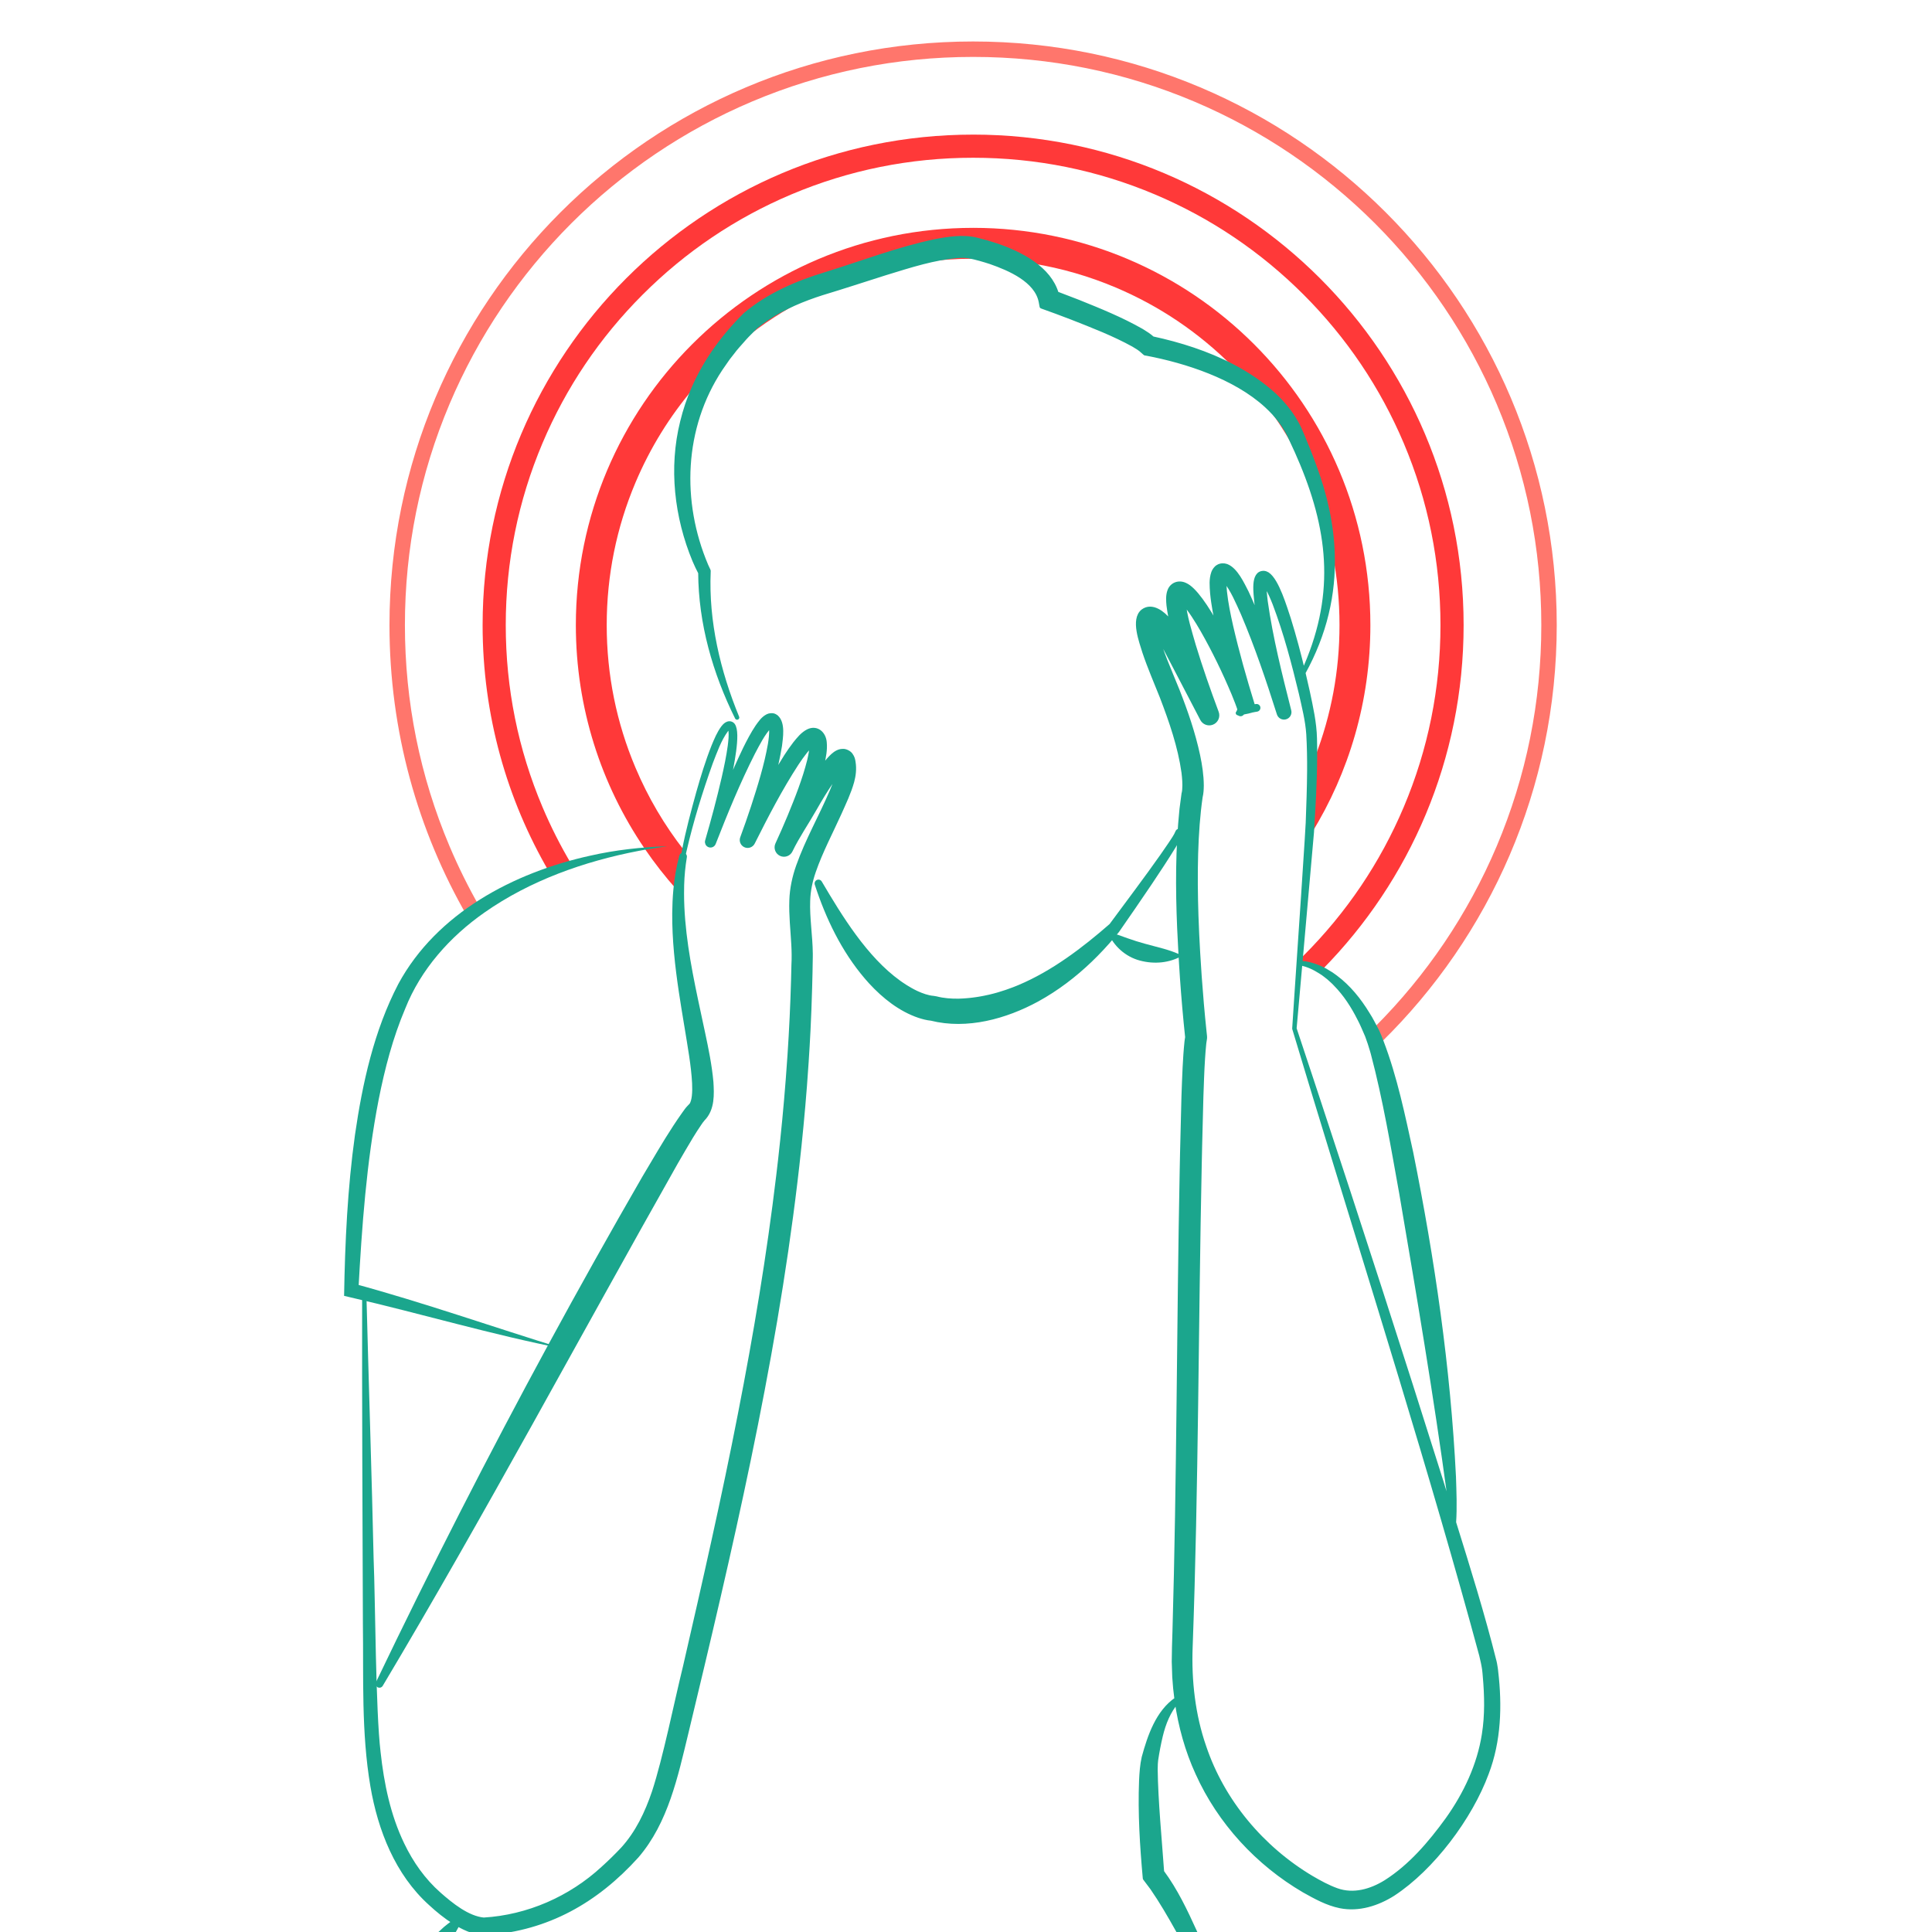
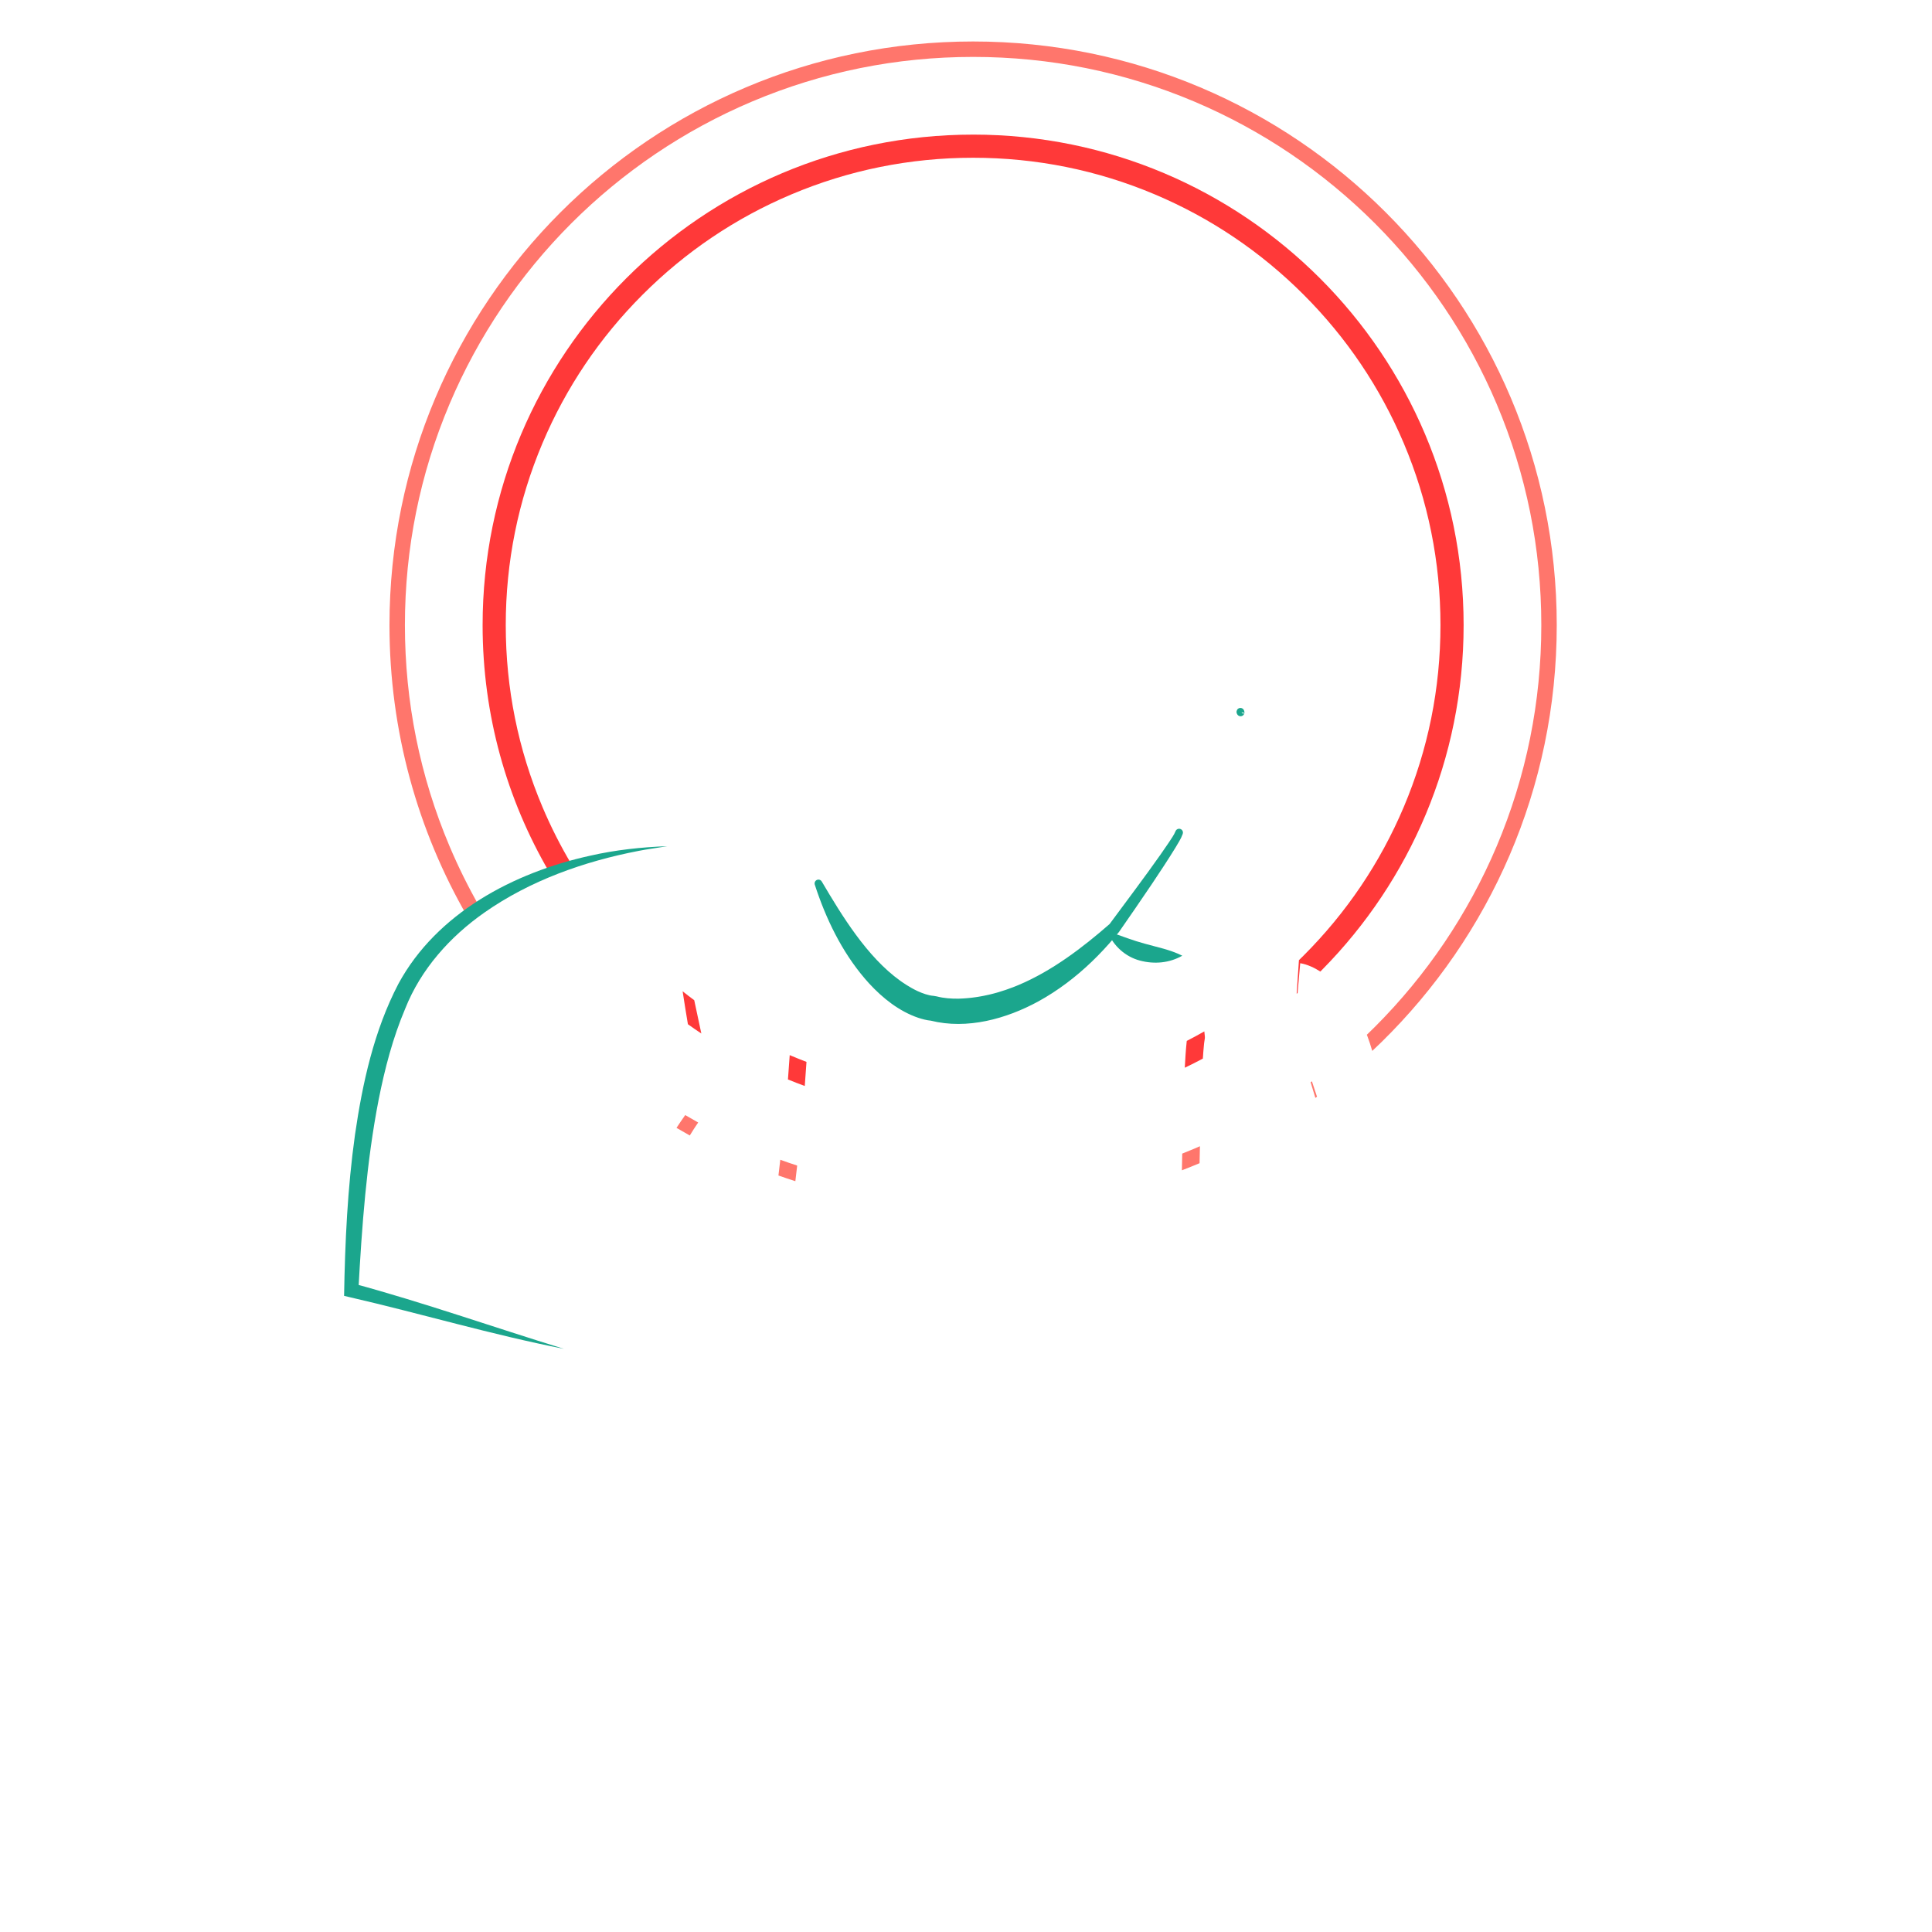
<svg xmlns="http://www.w3.org/2000/svg" id="Capa_2" data-name="Capa 2" viewBox="0 0 1758.74 1758.74">
  <defs>
    <style>      .cls-1 {        fill: none;      }      .cls-2 {        clip-path: url(#clippath);      }      .cls-3 {        fill: #ff3939;      }      .cls-4 {        fill: #ff766c;      }      .cls-5, .cls-6, .cls-7 {        fill: #1ba68d;      }      .cls-6 {        stroke-width: 4px;      }      .cls-6, .cls-7 {        stroke: #1ba68d;        stroke-linecap: round;        stroke-linejoin: round;      }      .cls-7 {        stroke-width: 7px;      }    </style>
    <clipPath id="clippath">
      <rect class="cls-1" width="1758.74" height="1758.74" />
    </clipPath>
  </defs>
  <g id="logo">
    <g class="cls-2">
      <g>
        <g>
          <path class="cls-4" d="M710.31,1055.76c-.54,4.77-1.09,9.55-1.67,14.32,5.09,1.8,10.23,3.53,15.39,5.18,.58-4.74,1.13-9.48,1.66-14.22-5.15-1.67-10.28-3.43-15.38-5.28Zm376.87-10.1c-3.64,1.54-7.3,3.04-10.97,4.49-.11,5.07-.21,10.13-.31,15.2,5.41-2.07,10.77-4.23,16.09-6.47,.1-5.14,.22-10.29,.34-15.44-1.71,.75-3.43,1.49-5.15,2.22ZM885.85,37.76c-293.43,0-531.3,237.87-531.3,531.3,0,96.63,25.8,187.23,70.88,265.29,3.73-2.85,7.55-5.6,11.46-8.26-10.33-18.01-19.58-36.65-27.64-55.7-26.97-63.76-40.65-131.5-40.65-201.33s13.68-137.57,40.65-201.33c12.96-30.65,29-60.21,47.68-87.86,18.51-27.39,39.76-53.15,63.17-76.56,23.41-23.41,49.17-44.66,76.56-63.17,27.65-18.68,57.21-34.72,87.86-47.68,63.76-26.97,131.49-40.65,201.33-40.65s137.57,13.68,201.33,40.65c30.64,12.96,60.2,29,87.85,47.68,27.39,18.51,53.15,39.76,76.56,63.17,23.41,23.41,44.66,49.17,63.17,76.56,18.68,27.65,34.72,57.21,47.69,87.86,26.96,63.76,40.64,131.49,40.64,201.33s-13.68,137.57-40.64,201.33c-12.97,30.64-29.01,60.2-47.69,87.85-18.51,27.39-39.76,53.15-63.17,76.56,0,.01-.03,.03-.04,.04-2.41,2.41-4.84,4.79-7.3,7.14,.12,.28,.24,.55,.36,.81,1.69,4.51,3.23,9.22,4.58,13.89,2.86-2.67,5.68-5.37,8.47-8.11,98.41-96.43,159.48-230.84,159.48-379.51,0-293.43-237.87-531.3-531.29-531.3Zm308.41,946.57c-.39,.29-.78,.58-1.17,.86,1.44,4.73,2.88,9.48,4.33,14.24,.5-.35,.99-.7,1.48-1.07-1.54-4.68-3.09-9.36-4.64-14.03Zm-570.49,30.75c-2.72,3.83-5.36,7.71-7.93,11.64,4,2.36,8.03,4.68,12.09,6.93,2.46-4.01,4.99-7.97,7.64-11.83-3.96-2.2-7.9-4.44-11.8-6.74Z" />
          <path class="cls-3" d="M720.25,961.08c-.46-.19-.91-.39-1.36-.59-.49,7.4-1.02,14.79-1.6,22.18,5.05,2.06,10.16,4.04,15.31,5.92,.56-7.3,1.09-14.61,1.56-21.92-4.66-1.78-9.3-3.64-13.91-5.59Zm376.55-17.62c-.17-1.52-.33-3.04-.48-4.56-5.26,3.01-10.58,5.89-15.97,8.65-.05,.34-.09,.68-.11,.9-.81,7.82-1.31,15.66-1.7,23.52,5.55-2.65,11.03-5.42,16.44-8.29,.28-4.47,.64-8.92,1.08-13.37,.03-.38,.12-1.14,.19-1.51l.43-2.81c.15-.84,.22-1.66,.12-2.53Zm-459.96-10.16c-1.62-7.58-3.26-15.17-4.86-22.78-3.57-2.64-7.09-5.35-10.57-8.14,1.5,10.03,3.15,20.04,4.81,30,4.03,2.89,8.1,5.71,12.23,8.44-.54-2.5-1.08-5.01-1.61-7.52ZM885.85,122.54c-246.61,0-446.52,199.91-446.52,446.52,0,81.98,22.09,158.8,60.66,224.83,6.69-2.52,13.47-4.84,20.32-6.96-9.98-16.73-18.82-34.17-26.48-52.28-22.18-52.44-33.43-108.15-33.43-165.59s11.25-113.16,33.43-165.6c21.42-50.66,52.1-96.16,91.18-135.24,39.08-39.08,84.58-69.76,135.24-91.18,52.44-22.18,108.15-33.43,165.6-33.43s113.15,11.25,165.59,33.43c50.66,21.42,96.16,52.1,135.24,91.18,39.08,39.08,69.76,84.58,91.19,135.24,22.18,52.44,33.42,108.15,33.42,165.6s-11.24,113.15-33.42,165.59c-21.43,50.66-52.11,96.16-91.19,135.24-.89,.89-1.78,1.77-2.68,2.65-.51,.51-1.03,1.02-1.55,1.52-.73,10.86-1.43,21.24-2.06,30.6,.27-.23,.55-.47,.82-.72,.73-8.31,1.55-17.49,2.41-27.1,3.33,.52,6.64,1.64,9.71,2.96,2.94,1.27,5.9,2.89,8.62,4.64,.7-.7,1.39-1.4,2.07-2.11,79.38-80.6,128.35-191.22,128.35-313.27,0-246.61-199.92-446.52-446.52-446.52Z" />
-           <path class="cls-3" d="M722.35,859.86c.33,6.16,.46,12.35,.1,18.65-.09,4.36-.19,8.73-.31,13.09,5,2.54,10.06,4.97,15.19,7.28,.27-9.35,.46-18.63,.58-27.51,.02-1.09,.02-2.18,.01-3.28-5.27-2.61-10.46-5.35-15.57-8.23Zm206.21,40.04s-.04,.02-.07,.03c-.74,.31-1.48,.61-2.22,.91-.36,.15-.72,.3-1.08,.43-.57,.24-1.14,.46-1.71,.68-4.44,1.72-8.95,3.26-13.51,4.6-.5,.15-1.01,.3-1.52,.44-.14,.05-.28,.08-.42,.12-.79,.23-1.59,.44-2.39,.65-.86,.23-1.73,.45-2.6,.66-.66,.17-1.32,.33-1.99,.48-1.66,.39-3.34,.75-5.02,1.07-.59,.12-1.18,.23-1.77,.34-1.18,.22-2.36,.43-3.55,.61-.59,.1-1.19,.19-1.79,.27-1.19,.18-2.38,.34-3.58,.48-.6,.07-1.2,.14-1.81,.2-.45,.05-.9,.1-1.35,.14-.36,.04-.72,.07-1.08,.1-.42,.04-.83,.08-1.25,.11-.84,.07-1.69,.13-2.53,.18-.56,.03-1.12,.07-1.68,.09-1.01,.05-2.02,.09-3.03,.12-6.98,.08-13.93-.41-20.66-2.15l-2.48-.42c-5.26-.42-10.79-2.42-15.81-4.71-.71-.34-1.41-.69-2.11-1.05-.36-.18-.73-.37-1.09-.56-.33-.18-.67-.35-1-.54-.52-.28-1.04-.57-1.56-.86-2.93-1.64-5.79-3.44-8.58-5.37-.66-.45-1.31-.91-1.96-1.38-9.22-1.91-18.34-4.23-27.36-6.94,1.23,1.44,2.49,2.87,3.77,4.28,12.03,13.01,26.49,24.64,43.53,30.39,3.51,1.1,6.9,2.05,10.6,2.38,.04,.01,.06,.01,.06,.01,32.19,8.1,66.98-1.62,95.43-17.08,8.86-4.86,17.31-10.36,25.35-16.38-13.2,3.39-26.61,5.94-40.18,7.67Zm160.43-66.26c-5.03,3.88-10.17,7.6-15.41,11.17,.36,8.42,.79,16.82,1.28,25.22,.14,2.37,.28,4.75,.43,7.12,5.18-3.18,10.26-6.5,15.26-9.94-.64-10.98-1.18-22.24-1.56-33.57ZM885.85,207.42c-199.73,0-361.64,161.91-361.64,361.64,0,75.43,23.1,145.48,62.61,203.43,9.04,13.27,18.94,25.9,29.63,37.82,.91,1.02,1.83,2.04,2.76,3.05-.01-2.61,.03-5.22,.1-7.83,.25-8.62,1.07-17.23,2.5-25.79,.39-1.77,.79-3.54,1.19-5.3-.06-.08-.12-.15-.17-.23-18.02-23.02-32.86-48.24-44.32-75.34-17.38-41.1-26.2-84.77-26.2-129.81s8.82-88.72,26.2-129.82c13.27-31.37,31.06-60.21,53.05-86.04,5.85-6.88,12-13.55,18.44-19.99,8.33-8.33,17.03-16.17,26.09-23.5,18.42-14.96,38.3-27.83,59.48-38.51,6.69-3.38,13.51-6.54,20.46-9.48,26.95-11.4,55.01-19.11,83.83-23.08,15.14-2.08,30.48-3.12,45.99-3.12,2.14,0,4.27,.02,6.4,.07,16.39,.29,32.6,1.77,48.55,4.42,25.68,4.24,50.71,11.5,74.86,21.71,39.72,16.8,75.39,40.85,106.03,71.49l.21,.21c11.25,11.27,21.61,23.23,31.05,35.81,12.42,16.56,23.25,34.21,32.39,52.84,2.77,5.63,5.38,11.36,7.84,17.17,8.89,21,15.53,42.68,19.9,64.87,4.2,21.23,6.3,42.93,6.3,64.95,0,41.56-7.5,81.95-22.33,120.24-1.24,3.2-2.53,6.4-3.87,9.57-.42,1-.85,2-1.29,2.99-.1,15.73-.71,31.47-1.27,47.17-.24,4.33-.56,9.84-.96,16.25,1.51-2.33,2.99-4.67,4.44-7.04,33.86-55.03,53.38-119.83,53.38-189.18,0-199.73-161.91-361.64-361.63-361.64Z" />
        </g>
        <path class="cls-5" d="M513.12,1227.82c-65.61-12.83-129.81-32.02-194.91-47,0,0-4.98-1.16-4.98-1.16,.84-48.92,3.13-98.13,9.92-146.64,6.81-47.03,17.33-94.88,39.49-137.37,34.97-64.55,105.04-101.39,174.59-116.69,23.03-5.25,46.64-7.8,70.19-8.64-6.68,1.17-19.79,2.95-26.07,4.26-49.71,9.58-98.77,26.97-140.41,56.15-31.39,21.99-57.92,51.72-72.06,87.44-11.25,26.49-18.58,54.59-24.17,82.79-11.15,57.26-15.27,115.4-18.48,173.84,0,0-4.87-6.47-4.87-6.47,63.58,17.16,128.8,40.16,191.79,59.48h0Z" />
        <path class="cls-5" d="M1008.52,848.54c5.83,.9,12.53,3.73,17.98,5.59,5.36,1.9,10.29,3.48,15.56,4.91,11.47,3.26,22.78,5.3,34.2,10.95-11.69,6.69-25.45,7.91-38.48,4.46-13.15-3.43-24.25-13.31-29.27-25.91h0Z" />
        <g>
-           <path class="cls-6" d="M776.88,693.96c-.43-2.54-.61-4.07-2.51-6.75-1.31-1.93-4.58-3.6-6.97-3.5-2.49,0-3.9,.69-5.03,1.21-3.12,1.57-5.43,4.07-7.62,6.42-2.93,3.32-5.38,6.65-7.72,10.01,.56-2.08,1.09-4.18,1.58-6.3,1.29-5.95,2.65-12.57,2.01-19.15-.59-7.99-7.04-13.95-14.86-10.21-5.18,2.63-8.54,7.04-11.99,11.25-2.99,3.85-5.66,7.78-8.23,11.74-4.24,6.69-8.28,13.48-12.17,20.34,2.57-9.93,4.81-19.96,6.51-30.16,.87-7.4,3.15-20.39-3.15-26.03l-.45-.35c-.29-.22-.66-.42-1.01-.61-1.87-1.08-4.88-.7-6.38,.09-4.41,2.23-6.79,6.1-9.36,9.6-4.3,6.42-7.86,13.29-11.25,20.14-6.08,12.61-11.65,25.43-16.94,38.36,.8-3.6,1.57-7.2,2.31-10.81,1.73-9.83,9.11-42.08,3.43-49.27-.66-.83-1.9-1.44-2.98-1.43-1.11,0-2.01,.41-2.71,.83-1.38,.89-2.28,1.95-3.11,3-3.81,5.16-6.25,11.15-8.65,16.93-5.53,13.88-9.86,28.19-13.94,42.53-4.76,17.33-9.49,34.71-12.86,52.37-.36,1.84-.7,3.68-1.02,5.53,.39-1.77,.79-3.54,1.19-5.3,6.26-27.19,14.56-53.97,23.95-80.21,3.97-10.15,7.62-20.87,14.05-29.68,.71-.88,1.51-1.69,2.24-2.11,.36-.21,.66-.29,.79-.27,.13,.03,.08-.01,.25,.18,.35,.39,.67,1.5,.82,2.56,.56,4.63-.07,9.58-.64,14.29-1.33,9.71-3.38,19.39-5.56,29.02-4.44,19.26-9.55,38.42-15.07,57.4-.43,1.5,.35,3.13,1.84,3.7,1.57,.61,3.34-.17,3.96-1.75,10.88-27.83,22.26-55.65,35.77-82.29,4.47-8.36,8.82-17.28,15.23-24.19,.32-.32,.66-.61,.96-.84,.05,.14,.1,.28,.13,.44,.22,.81,.36,1.81,.43,2.87,.25,4.52-.38,9.33-1.11,13.93-3.37,19.34-9.4,38.48-15.48,57.24-3.12,9.44-6.4,18.89-9.83,28.17-.9,2.46,.17,5.27,2.58,6.46,2.6,1.28,5.75,.18,6.99-2.44,12.25-24.44,24.98-49.02,39.88-71.93,2.49-3.75,5.06-7.43,7.77-10.83,1.82-2.14,3.65-4.55,5.8-6.34,.21,4.71-.84,9.47-1.97,14.46-4.36,17.39-11.17,34.55-18.04,51.23-3.52,8.43-7.21,16.87-11.01,25.1-1.5,3.24-.13,7.1,3.1,8.65,3.28,1.59,7.24,.19,8.79-3.11,6.17-12.84,14.76-25.23,21.94-37.92,4.73-8.35,9.78-16.69,15.18-24.59,1.99-2.87,4.04-5.73,6.14-8.32-.87,5.87-3.41,11.69-5.76,17.34-9.74,22.82-22.04,44.14-30.42,67.79-3.46,9.75-5.81,20.55-6.14,30.94-.51,13.89,1.09,27.12,1.79,40.47,.33,6.16,.46,12.35,.1,18.65-.09,4.36-.19,8.73-.31,13.09-.63,22.99-1.73,45.95-3.25,68.89-.49,7.4-1.02,14.79-1.6,22.18-1.88,24.4-4.23,48.77-6.98,73.09-.54,4.77-1.09,9.55-1.67,14.32-8.66,72.71-20.79,145.04-34.83,216.84-14.79,76.14-32.64,154.58-50.11,230.43-8.02,32.56-18.08,82.92-28.21,113.88-6.39,18.96-15.11,37.3-28.58,52.09-5.72,6.07-11.79,12.02-17.96,17.57-29.62,27.32-68.32,44.31-108.61,46.7-14.64-1.38-29.55-13.45-40.65-23.22-14.29-12.61-25.35-28.31-33.55-45.47-12.59-26.11-18.52-54.92-21.65-83.65-4.59-38.1-4.75-137.53-6.37-176.56-1.45-66.91-4.76-169.8-6.45-236.05-.19,89.64,.38,205.29,.69,295.17,.67,49.35-1.52,99.06,6.8,148,6.76,39.59,22.37,79.57,52.8,106.96,6.66,6.16,13.73,11.92,21.59,16.87-2.85,1.73-5.48,3.91-8.02,5.97-26.04,22.72-51.4,64.32-60.13,97.67,16.43-15.1,29.17-32.66,41.4-50.91,10.53-15.73,19.55-32.33,28.76-48.83,.4-.65,.79-1.31,1.18-1.96,7.82,4.48,17.05,8.56,26.51,7.98,55.34-4,99.6-29.32,136.32-69.92,26.79-31.06,35.62-72.98,44.95-111.44,39.9-165.95,79.29-333.25,99.51-502.94,.58-4.74,1.13-9.48,1.66-14.22,2.72-24.1,5.04-48.25,6.91-72.45,.56-7.3,1.09-14.61,1.56-21.92,.63-9.53,1.19-19.08,1.67-28.63,.62-12.56,1.12-25.93,1.5-39.16,.27-9.35,.46-18.63,.58-27.51,.02-1.09,.02-2.18,.01-3.28-.14-16-2.96-32.58-2.38-48.08,.27-9.33,2.14-17.94,5.17-26.77,6.26-18.14,15.53-35.57,23.54-53.27,4.19-9.48,8.5-18.25,11.37-28.5,1.52-5.51,2.22-11.7,1.26-17.51Z" />
-           <path class="cls-7" d="M638.8,1017.54c-.61,.66-1.15,1.34-1.85,2.29-.46,.66-.93,1.32-1.38,1.99-2.65,3.86-5.18,7.82-7.64,11.83-4.9,7.99-9.52,16.19-14.25,24.26-89.42,158.18-175.17,318.85-268.28,474.95,49.79-103.89,102.16-206.51,157.13-307.73,27.75-51.11,56.17-101.86,85.25-152.23,9.23-15.41,18.17-31.09,28.06-46.18,2.57-3.93,5.21-7.81,7.93-11.64,.82-1.15,1.65-2.3,2.48-3.44,1.26-1.72,2.7-3.05,4.22-4.69,1.7-2.28,2.46-5.88,2.82-9.01,.43-3.76,.43-7.84,.24-11.96-.85-16.55-4.19-34.22-6.83-50.75-.16-.95-.32-1.9-.48-2.85-1.66-9.96-3.31-19.97-4.81-30-3.5-23.49-6.13-47.16-5.97-70.91,.06-7.04,.37-14.12,1.01-21.16,.94-10.33,2.61-20.58,5.36-30.57-1.43,8.56-2.25,17.17-2.5,25.79-.07,2.61-.11,5.22-.1,7.83,.06,32.79,6.02,65.09,12.77,97.16,1.6,7.61,3.24,15.2,4.86,22.78,.53,2.51,1.07,5.02,1.61,7.52,3.12,14.66,6.13,29.21,7.5,44.38,.64,10.78,1.3,23.84-7.15,32.34Z" />
-           <path class="cls-6" d="M1180.39,904.66c-.87,12.94-1.59,23.94-2.07,31.63,.62-6.98,1.64-18.44,2.89-32.35-.27,.25-.55,.49-.82,.72Zm-2.07,31.63c4.84,16.12,9.77,32.43,14.77,48.9,.39-.28,.78-.57,1.17-.86-5.32-16.09-10.64-32.12-15.94-48.04Zm2.07-31.63c-.87,12.94-1.59,23.94-2.07,31.63,.62-6.98,1.64-18.44,2.89-32.35-.27,.25-.55,.49-.82,.72Zm-2.07,31.63c4.84,16.12,9.77,32.43,14.77,48.9,.39-.28,.78-.57,1.17-.86-5.32-16.09-10.64-32.12-15.94-48.04Zm2.07-31.63c-.87,12.94-1.59,23.94-2.07,31.63,.62-6.98,1.64-18.44,2.89-32.35-.27,.25-.55,.49-.82,.72Zm-2.07,31.63c4.84,16.12,9.77,32.43,14.77,48.9,.39-.28,.78-.57,1.17-.86-5.32-16.09-10.64-32.12-15.94-48.04Zm2.07-31.63c-.87,12.94-1.59,23.94-2.07,31.63,.62-6.98,1.64-18.44,2.89-32.35-.27,.25-.55,.49-.82,.72Zm181.45,617.02c-.13-1.14-.18-2.2-.43-3.48l-.62-3.69c-.1-.64-.24-1.19-.37-1.75-10.69-42.77-23.81-84.77-36.89-126.8,.92-13.81,.32-27.83-.12-41.57-4.92-99.19-19.31-197.79-38.9-295.09-7.44-33.88-14.43-68.13-26.85-100.73-.71-1.88-1.44-3.75-2.19-5.61l-1.84-4.18-2.08-3.94-2.1-3.99c-1.21-2.39-2.99-5.45-4.49-7.75-7.73-12.73-17.33-24.67-29.36-33.6l-3.65-2.6c-1.84-1.19-3.85-2.36-5.75-3.49-.67-.32-1.42-.7-2.18-1.08-1.31-.66-2.69-1.34-3.88-1.79-5.22-2.1-10.85-3.75-16.51-3.79,.12-1.39,.25-2.8,.37-4.21,3.94-44.23,8.55-96.04,10.1-114.3,.01-.16,.03-.32,.04-.47,1.43-22.77,2.8-45.63,2.91-68.47,.03-5.68,0-11.36-.16-17.03-.33-14.41-3.56-28.58-6.53-42.61-1.27-5.76-2.59-11.51-3.95-17.25,19.55-35.41,27.89-71.55,26.67-108.3-.86-26.31-6.62-52.95-16.66-79.86-3.47-9.66-7.27-19.15-11.27-28.57-1.69-3.85-3.34-7.89-5.53-11.5-5.28-9.34-12.33-17.7-20.1-24.94-11.25-10.18-24-18.7-37.62-25.82-22.86-11.95-48.15-19.96-72.79-25.24-3-2.74-6.54-4.93-9.94-7.02-18.53-10.56-38.16-18.48-57.82-26.41-6.51-2.57-13-5.06-19.57-7.51-3.37-11.43-11.42-20.34-20.98-27.23-5.4-3.91-11.28-7.17-17.07-9.88-11-5.14-22.45-8.84-34.17-11.7-6.29-1.69-13.23-1.9-19.6-1.44-6.23,.47-12.22,1.43-18.09,2.59-34.38,7.15-66.96,19.82-100.09,30.03-26.23,7.96-52.17,19.01-73.31,36.89-19.66,19.43-35.93,41.73-46.91,66.7-4.35,9.88-7.86,20.19-10.44,30.9-10.43,41.75-5.27,86.46,11.11,125.96,1.69,3.85,3.34,7.56,5.34,11.27,.22,45.91,13.11,90.93,33.41,131.86-17.22-42.02-27.97-87.15-26.02-132.75l.03-.83c-.75-1.52-1.49-3.06-2.19-4.7-24.74-58.23-22.21-125.69,12.98-179.01l1.18-1.72,4.76-6.87c1.21-1.88,3.81-4.87,5.09-6.64,2.31-3.23,6.26-7.54,9.28-10.96,.56-.63,1.08-1.24,1.56-1.8,3.09-3.42,7.03-7.13,10.22-10.46,14.07-11.54,30.59-19.86,47.7-26.25,4.16-1.56,8.34-3,12.54-4.34,19.29-5.81,38.57-12.16,57.7-18.22,11.27-3.45,22.6-7.06,34.05-10,10.29-2.64,20.68-4.73,31.22-5.69,3.86-.24,7.45-.3,11.15,.23,3.35,.66,6.7,1.48,10.02,2.41,3.21,.89,6.39,1.88,9.52,2.9,17.39,6.06,41.75,16.55,45.73,35.93l.84,4.5c9.13,3.25,18.34,6.64,27.41,10.16,18.98,7.46,38.25,14.88,56.05,24.71,2.83,1.71,6.07,3.53,8.39,5.83l2.25,1.98,1.93,.32c35.09,6.71,79.84,20.94,108.58,47.31,9.63,8.83,17.47,19.02,22.54,30.75,3.54,7.45,6.84,14.81,9.85,22.09,26.57,64.11,31.95,122.48,1.01,190.12-3.9-16.42-8.24-32.71-13.26-48.86-3.44-10.18-10.6-34.77-19.27-40.53-.93-.55-2-1.03-3.13-1.14-10.83-.61-7.41,19.13-6.83,26.93,.78,6.12,1.68,12.21,2.68,18.28-3.65-9.3-7.54-18.51-11.77-27.6-3.89-7.46-9.82-20.71-18.3-23.93-2.41-.85-5.4-.76-7.67,.67-1.95,1.06-3.48,3.47-4.12,5.12-2.25,6.24-1.54,12.51-1.11,18.74,.53,5.63,1.38,11.1,2.33,16.53,.98,5.26,2.04,10.5,3.16,15.72-10.68-19.59-21.9-36.11-30.23-39.64-5.79-2.75-11.92-.35-14.06,5.21-1.68,4.32-1.28,9.48-.9,13.33,.85,7.03,2.28,13.94,3.97,20.77-.15-.29-.3-.57-.45-.85l-2.11-3.91-.75-1.28-.39-.64-.21-.34c-5.11-6.35-15.18-14.53-23.45-8.32-9.33,7.43-1.45,27.67,1.48,37.37,4.61,13.71,10.52,27.29,15.82,40.63,8.5,22.21,16.46,45.15,19.74,68.69,.61,5.13,1.08,10.49,.66,15.58-.08,.91-.17,1.9-.36,2.67,.01-.06,.03-.13,.06-.19l-.31,1.25-1.86,14.06c-3.69,35.98-3.66,72.18-2.13,108.3,.36,8.42,.79,16.82,1.28,25.22,.14,2.37,.28,4.75,.43,7.12,.26,4.23,.53,8.46,.81,12.69,1.28,18.17,2.82,36.18,4.76,54.33-.18,1.14-.38,2.43-.38,2.43-.04,.24-.09,.59-.13,.95-.05,.34-.09,.68-.11,.9-.81,7.82-1.31,15.66-1.7,23.52-.44,8.72-.71,17.45-1.04,26.14-.49,17.35-.91,34.69-1.29,52.04-.11,5.07-.21,10.13-.31,15.2-2.8,140.01-2.56,280.09-6.6,420.03-.3,6.98-.6,20.32-.64,27.37l.46,13.89c.41,6.76,1.08,13.52,1.99,20.26-17.11,11.6-24.55,33.66-29.8,52.85-1.58,6.8-2.08,14.29-2.4,21.2-1.17,29.8,.72,59.3,3.39,88.9,1.1,1.41,5.39,7.23,6.61,8.78,8.33,12.05,15.87,25.07,23.01,37.83,13.8,24.53,29.61,54.94,43.58,79.28-7.21-26.41-16.81-52.04-27.79-77.1-8.73-19.11-17.3-37.41-29.97-54.61-2.04-28.84-5.58-65.31-5.87-93.44l.13-5.06c.07-1.2,.24-2.29,.32-3.48,1.13-7.42,2.52-14.82,4.24-21.95,2.71-11.35,7.17-22.48,14.81-31.29,3.24,22.57,9.4,44.82,18.89,65.46,20.09,44.53,54.77,82.07,96.89,106.68,10.48,5.85,20.95,11.74,32.97,14.18,16.78,3.35,33.89-2.18,48-11.09,35.76-23.38,70.34-69.56,85.17-109.85,11.26-29.43,12.21-61.59,8.55-92.51Zm-10.84,57.03c-4.38,28.22-16.8,54.5-33.36,77.72-15.67,21.57-33.56,42.58-56.13,56.9-13.36,8.28-29.38,12.94-44.64,7.48-7.77-2.75-15.74-7.09-22.99-11.34-45.06-26.82-81.05-69.49-97.79-119.35-10-28.69-13.56-60.36-12.39-90.67,5.39-146.82,5.18-293.73,8.29-440.57,.1-5.14,.22-10.29,.34-15.44,.34-14.94,.71-29.87,1.14-44.81,.43-11.65,.75-23.32,1.51-34.95,.28-4.47,.64-8.92,1.08-13.37,.03-.38,.12-1.14,.19-1.51l.43-2.81c.15-.84,.22-1.66,.12-2.53-.17-1.52-.33-3.04-.48-4.56-1.76-16.66-3.2-33.49-4.39-50.19-.49-7-.96-14.19-1.38-21.5-.64-10.98-1.18-22.24-1.56-33.57-1.27-37.86-.77-76.5,3.82-108.22,.83-3.39,1-6.87,1.04-10.3-.04-9.23-1.45-18.35-3.32-27.32-4.33-20.3-11.06-39.72-18.58-58.92-7.22-18.23-15.95-36.56-20.26-55.57l-.03-.18c.06,.07,.11,.13,.15,.17,.02,.04,.04,.08,.04,.08l.16,.28,.34,.6c6.82,12.16,35.24,67.34,42.07,80.2,1.64,3.18,5.44,4.71,8.88,3.42,3.71-1.38,5.59-5.51,4.21-9.22-7.5-20.08-14.63-40.48-20.86-60.94-3.77-13.14-7.93-26.08-9.28-39.47,.03,.03,.06,.05,.08,.08,3.2,3.42,6.24,7.68,9.11,11.99,2.88,4.35,5.62,8.88,8.26,13.47,10.52,18.48,19.93,37.91,28.17,57.52,2.28,5.51,4.41,10.92,6.11,16.41,.03,.08,.04,.12,.07,.22h0c.02,.06,.03,.11,.05,.16,.03,.08,.05,.15,.06,.2,.02,.06,.04,.12,.05,.16l.02,.05,.05,.16c-10.86,1.75,15.04-1.4,11.9-3.62,0,0-.05-.16-.07-.25h-.01v-.05s0-.02-.02-.02h0s-.15-.52-.15-.52c-.25-.82-.53-1.72-.85-2.68-7.3-23.6-14.11-47.57-19.63-71.54-2.34-10.42-4.51-20.94-5.62-31.23-.29-3.67-.74-7.59-.24-11.19,.15,.15,.29,.31,.44,.48,7.11,8.9,11.69,20.04,16.43,30.54,12.62,29.65,23,60.4,32.73,91.13,.76,2.42,3.29,3.84,5.77,3.19,2.56-.66,4.09-3.27,3.43-5.83-8.31-32.82-16.7-65.97-21.42-99.47-.63-5.31-1.29-10.94-.91-16.14,.01-.12,.03-.23,.04-.35,.12,.14,.23,.28,.34,.43,.72,.94,1.41,2.03,2.07,3.17,2.63,4.59,4.81,9.78,6.86,14.96,10.01,26.41,17.24,53.89,23.85,81.35,2.75,12.34,5.94,24.64,6.79,37.28,.65,11.17,.84,22.36,.76,33.55-.1,15.73-.71,31.47-1.27,47.17-.24,4.33-.56,9.84-.96,16.25-1.69,27.33-4.65,70.99-7.21,108.78-.73,10.86-1.43,21.24-2.06,30.6-.87,12.94-1.59,23.94-2.07,31.63,.62-6.98,1.64-18.44,2.89-32.35,.73-8.31,1.55-17.49,2.41-27.1,3.33,.52,6.64,1.64,9.71,2.96,2.94,1.27,5.9,2.89,8.62,4.64,.27,.17,.53,.34,.79,.51l1.8,1.16c1.64,1.32,3.47,2.53,5.07,3.92,1.92,1.78,4.45,3.86,6.2,5.86,8.97,9.09,16,20.02,21.71,31.39,2.18,3.93,4.8,10.31,6.73,14.7,.12,.28,.24,.55,.36,.81,1.69,4.51,3.23,9.22,4.58,13.89,.21,.73,.42,1.46,.62,2.19,11.06,41.57,18.32,85.31,25.98,127.66,15.64,91.67,31.2,183.55,43.71,275.72,.68,5.62,1.39,11.29,1.93,16.99-3.19-10.26-6.37-20.53-9.51-30.81-36.1-114.86-74.74-234.21-113.02-350.07-1.54-4.68-3.09-9.36-4.64-14.03-5.32-16.09-10.64-32.12-15.94-48.04,4.84,16.12,9.77,32.43,14.77,48.9,1.44,4.73,2.88,9.48,4.33,14.24,50.43,165.56,107.64,346.15,151.14,507.35,.98,4.19,1.99,8.36,2.6,12.63,.32,1.94,.43,4.44,.65,6.59,1.56,17.62,1.95,35.26-.81,52.71Zm-170.61-674.05c-.87,12.94-1.59,23.94-2.07,31.63,.62-6.98,1.64-18.44,2.89-32.35-.27,.25-.55,.49-.82,.72Zm-2.07,31.63c4.84,16.12,9.77,32.43,14.77,48.9,.39-.28,.78-.57,1.17-.86-5.32-16.09-10.64-32.12-15.94-48.04Zm2.07-31.63c-.87,12.94-1.59,23.94-2.07,31.63,.62-6.98,1.64-18.44,2.89-32.35-.27,.25-.55,.49-.82,.72Zm-2.07,31.63c4.84,16.12,9.77,32.43,14.77,48.9,.39-.28,.78-.57,1.17-.86-5.32-16.09-10.64-32.12-15.94-48.04Zm2.07-31.63c-.87,12.94-1.59,23.94-2.07,31.63,.62-6.98,1.64-18.44,2.89-32.35-.27,.25-.55,.49-.82,.72Zm0,0c-.87,12.94-1.59,23.94-2.07,31.63,.62-6.98,1.64-18.44,2.89-32.35-.27,.25-.55,.49-.82,.72Z" />
-           <path class="cls-7" d="M1141.23,644.8s-.01-.03-.02-.05c0-.01,0-.02-.01-.02,2.95-.48,4.2-.58,.03,.07Z" />
          <path class="cls-7" d="M1129.34,648.51c-.26-.18-.3-.37-.17-.56,.02,.05,.03,.1,.05,.15,.02,.07,.04,.14,.06,.2,.02,.06,.04,.12,.05,.16,0,.03,0,.05,0,.05Z" />
          <path class="cls-7" d="M1073.37,757.94c-1.43,4.15-3.99,7.84-6.17,11.63-6.88,11.25-14.2,22.22-21.51,33.19-8.37,12.53-21.08,30.87-29.82,43.48-1.34,1.65-2.69,3.3-4.07,4.92-12.8,15.17-27.13,29.15-43.06,41.07-8.04,6.02-16.49,11.52-25.35,16.38-28.45,15.46-63.24,25.18-95.43,17.08,0,0-.02,0-.06-.01-3.7-.33-7.09-1.28-10.6-2.38-17.04-5.75-31.5-17.38-43.53-30.39-1.28-1.41-2.54-2.84-3.77-4.28-20.87-24.42-35.08-54.01-44.96-84.4,18.38,31.18,41.52,69.21,72.32,91.34,.65,.47,1.3,.93,1.96,1.38,2.79,1.93,5.65,3.73,8.58,5.37,.52,.3,1.04,.58,1.56,.86,.33,.19,.67,.36,1,.54,.36,.19,.73,.38,1.09,.56,.7,.36,1.4,.71,2.11,1.05,5.02,2.29,10.55,4.29,15.81,4.71l2.48,.42c6.73,1.74,13.68,2.23,20.66,2.15,1.01-.03,2.02-.07,3.03-.12,.56-.02,1.12-.06,1.68-.09,.84-.05,1.69-.11,2.53-.18,.42-.03,.83-.07,1.25-.11,.36-.03,.72-.06,1.08-.1,.45-.04,.9-.09,1.35-.14,.61-.06,1.21-.13,1.81-.2,1.2-.14,2.39-.3,3.58-.48,.6-.08,1.2-.17,1.79-.27,1.19-.18,2.37-.39,3.55-.61,.59-.1,1.18-.22,1.77-.34,1.68-.32,3.36-.68,5.02-1.07,.67-.15,1.33-.31,1.99-.48,.87-.21,1.74-.43,2.6-.66,.8-.21,1.6-.42,2.39-.65,.14-.04,.28-.07,.42-.12,.51-.14,1.02-.29,1.52-.44,4.56-1.34,9.07-2.88,13.51-4.6,.57-.22,1.14-.44,1.71-.68,.36-.13,.72-.28,1.08-.43,.74-.3,1.48-.6,2.22-.91,.03-.01,.05-.02,.07-.03,31-13.04,59.05-34.44,84.11-56.33,13.52-18.33,32.9-44.01,46.55-63.49,2.52-3.59,5.02-7.2,7.46-10.84,2.35-3.68,5.07-7.23,6.69-11.3Z" />
        </g>
      </g>
    </g>
  </g>
</svg>